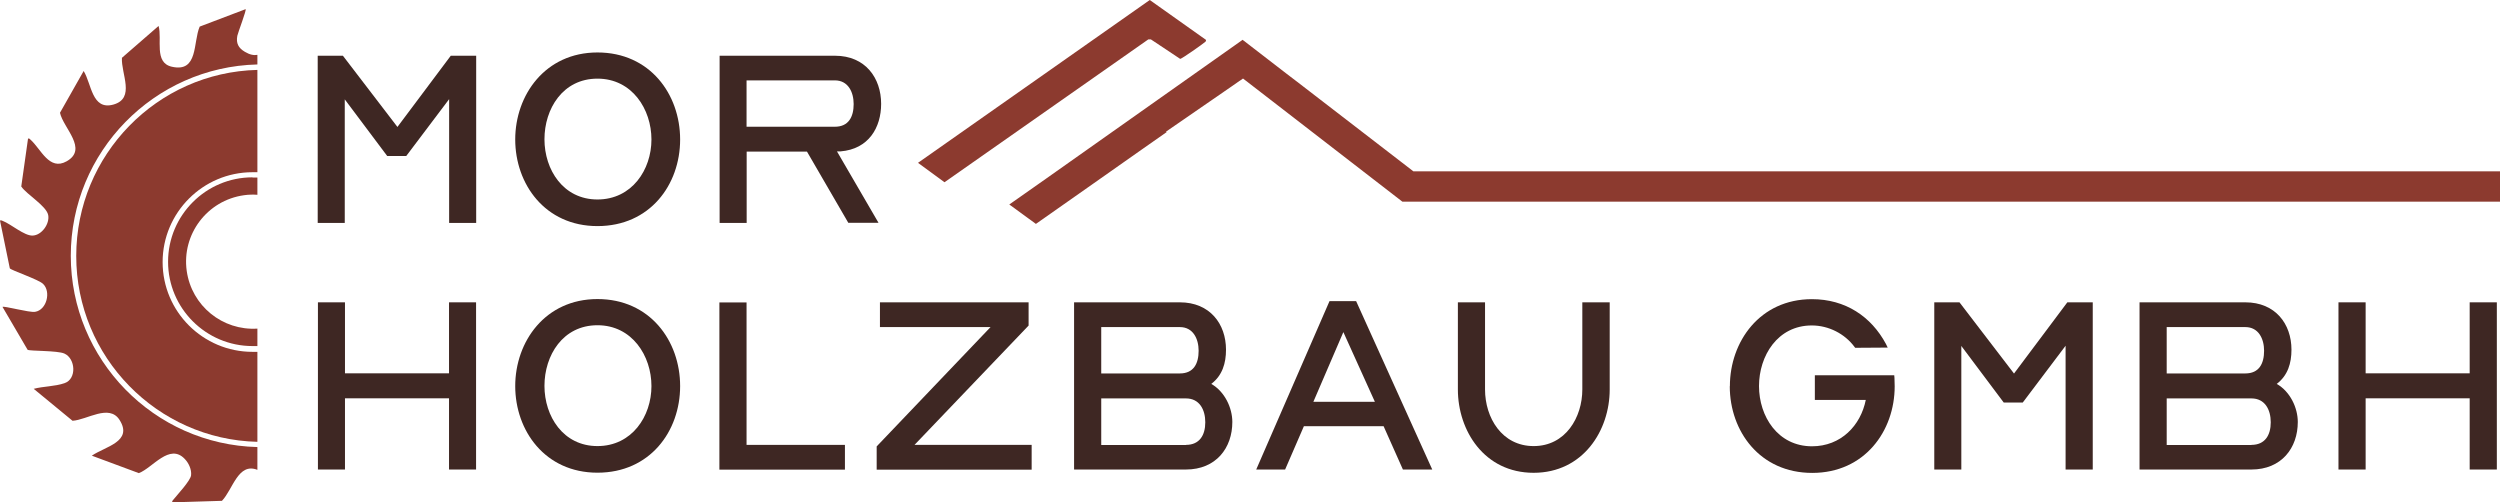
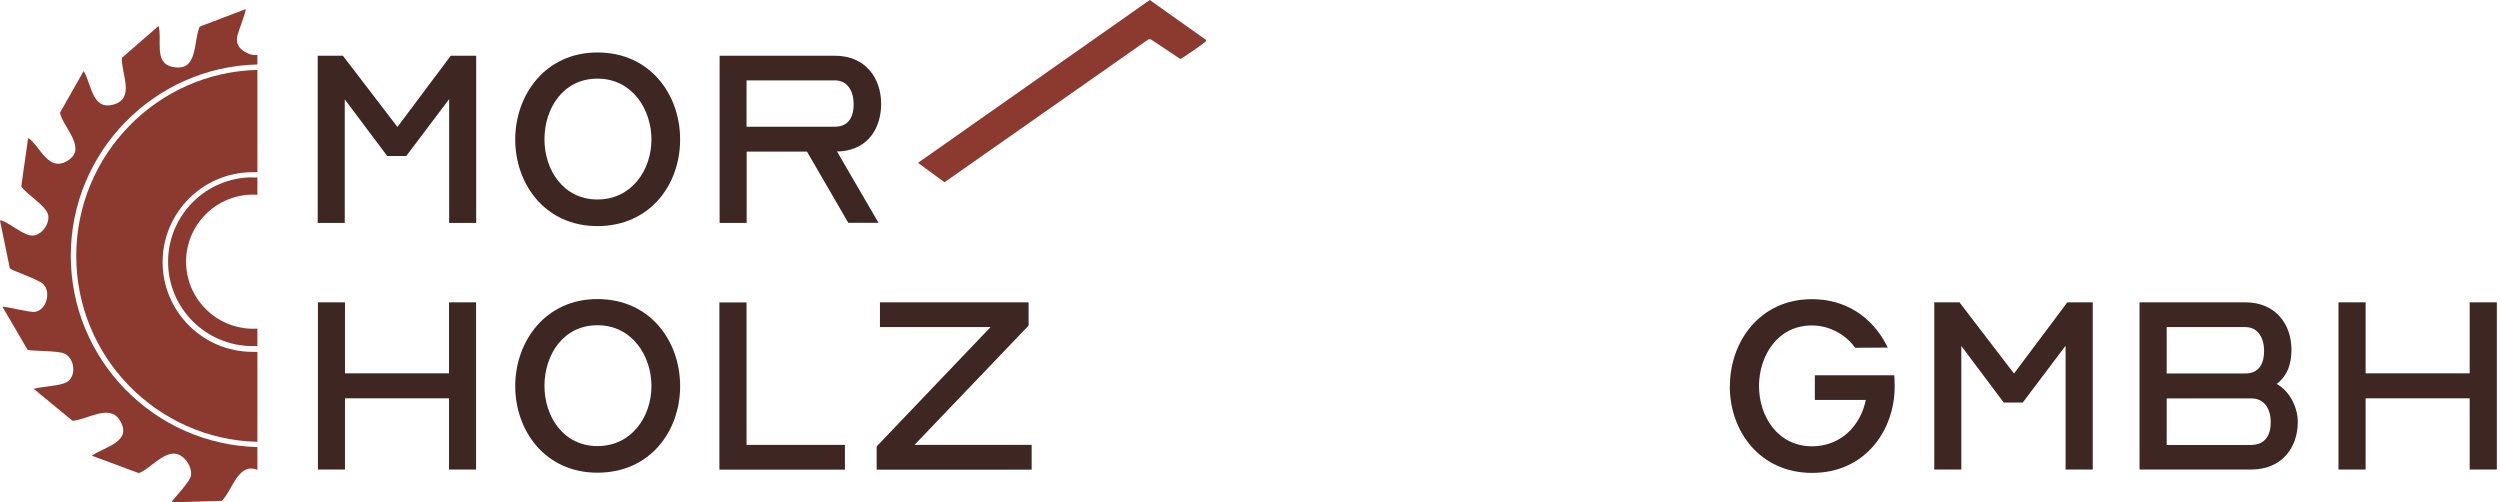
<svg xmlns="http://www.w3.org/2000/svg" id="Ebene_2" data-name="Ebene 2" viewBox="0 0 229.22 46.06">
  <defs>
    <style>
      .cls-1 {
        fill: #8c3a2f;
      }

      .cls-2 {
        fill: #3e2723;
      }
    </style>
  </defs>
  <g id="Ebene_2-2" data-name="Ebene 2">
    <g>
      <path class="cls-2" d="M35.5,14.3l-3.89-5.19v11.33h-2.48V5.11h2.31l5,6.53,4.89-6.53h2.33v15.33h-2.48v-11.35l-3.93,5.21h-1.75Z" />
      <path class="cls-2" d="M54.78,4.81c4.81,0,7.58,3.83,7.58,7.98s-2.77,7.94-7.58,7.94-7.54-3.86-7.54-7.94,2.75-7.98,7.54-7.98ZM54.78,18.29c3.16,0,4.95-2.73,4.95-5.5s-1.77-5.58-4.95-5.58-4.86,2.77-4.86,5.56,1.72,5.52,4.86,5.52Z" />
      <path class="cls-2" d="M68.46,13.91v6.53h-2.48V5.11h10.58c2.79,0,4.23,2.05,4.23,4.41,0,2.17-1.14,4.15-3.72,4.36h-.33l3.81,6.55h-2.77l-3.79-6.53h-5.54.01ZM76.55,11.62c1.25,0,1.72-.9,1.72-2.08,0-1.1-.51-2.17-1.72-2.17h-8.1v4.25h8.1Z" />
      <path class="cls-2" d="M43.65,43.05h-2.48v-6.53h-9.54v6.53h-2.48v-15.33h2.48v6.51h9.54v-6.51h2.48v15.33Z" />
      <path class="cls-2" d="M54.78,27.42c4.81,0,7.58,3.83,7.58,7.98s-2.77,7.94-7.58,7.94-7.54-3.86-7.54-7.94,2.75-7.98,7.54-7.98ZM54.78,40.9c3.16,0,4.95-2.73,4.95-5.5s-1.77-5.58-4.95-5.58-4.86,2.77-4.86,5.56,1.72,5.52,4.86,5.52Z" />
      <path class="cls-2" d="M65.97,27.73h2.48v13.06h9.02v2.27h-11.51v-15.33h0Z" />
      <path class="cls-2" d="M83.84,40.79h10.75v2.27h-14.21v-2.13l10.44-10.94h-10.14v-2.27h13.63v2.13l-10.46,10.94h-.01Z" />
-       <path class="cls-2" d="M108.74,43.05h-10.26v-15.33h9.7c2.75,0,4.23,1.98,4.23,4.34,0,1.24-.33,2.36-1.35,3.14,1.23.7,1.93,2.19,1.93,3.49,0,2.38-1.49,4.36-4.26,4.36h.01ZM108.18,34.24c1.26,0,1.72-.9,1.72-2.08,0-1.1-.51-2.17-1.72-2.17h-7.21v4.25h7.21ZM108.74,40.79c1.25,0,1.77-.9,1.77-2.07s-.54-2.19-1.77-2.19h-7.77v4.27h7.77Z" />
-       <path class="cls-2" d="M128.63,43.05l-1.77-3.97h-7.31l-1.72,3.97h-2.65l6.72-15.44h2.44l6.98,15.44h-2.7.01ZM126.06,36.84l-2.89-6.39-2.75,6.39h5.64Z" />
-       <path class="cls-2" d="M140.62,43.35c-4.54,0-6.95-3.88-6.95-7.64v-7.99h2.49v7.99c0,2.58,1.54,5.19,4.46,5.19s4.46-2.63,4.46-5.19v-7.99h2.51v7.99c0,3.76-2.44,7.64-6.98,7.64h0Z" />
      <path class="cls-2" d="M158.61,35.41c0-4.09,2.75-7.98,7.52-7.98,3.07,0,5.44,1.59,6.79,4.11l.16.33-2.98.02-.07-.09c-.89-1.2-2.37-1.96-3.91-1.96-3.14,0-4.84,2.79-4.84,5.56s1.72,5.52,4.86,5.52c2.65,0,4.46-1.9,4.93-4.25h-4.67v-2.26h7.28l.02.23c0,.25.02.51.02.78,0,4.09-2.75,7.94-7.56,7.94s-7.56-3.83-7.56-7.94h0Z" />
      <path class="cls-2" d="M183.72,36.91l-3.89-5.19v11.33h-2.48v-15.33h2.31l5,6.53,4.89-6.53h2.33v15.33h-2.49v-11.35l-3.93,5.21h-1.74Z" />
      <path class="cls-2" d="M206.43,43.05h-10.26v-15.33h9.7c2.75,0,4.23,1.98,4.23,4.34,0,1.24-.33,2.36-1.35,3.14,1.23.7,1.93,2.19,1.93,3.49,0,2.38-1.49,4.36-4.26,4.36h.01ZM205.87,34.24c1.26,0,1.72-.9,1.72-2.08,0-1.1-.51-2.17-1.72-2.17h-7.21v4.25h7.21ZM206.43,40.79c1.25,0,1.77-.9,1.77-2.07s-.54-2.19-1.77-2.19h-7.77v4.27h7.77Z" />
      <path class="cls-2" d="M228.93,43.05h-2.49v-6.53h-9.54v6.53h-2.49v-15.33h2.49v6.51h9.54v-6.51h2.49v15.33Z" />
      <path class="cls-1" d="M110.58,3.66s0,.11-.05.16c-.19.18-2.18,1.58-2.32,1.58l-2.69-1.79h-.23l-18.69,13.1-2.43-1.78L105.42,0s5.16,3.66,5.16,3.66Z" />
-       <path class="cls-1" d="M113.9,3.63l.16.12,3.89,3,1.01.77,9.62,7.41h0l1.01.78h99.63v2.78h-100.64l-12.15-9.39-2.46-1.9-.3.21h-.01l-.73.51-6.02,4.15.06.04-2.27,1.59-1.55,1.09-2.9,2.04-5.27,3.7-2.44-1.78,3.43-2.41,17.95-12.68-.02-.03Z" />
    </g>
    <path class="cls-1" d="M23.15,16.28h.45v1.58c-.4-.03-.81-.02-1.23.04-3.37.47-5.72,3.58-5.25,6.94.45,3.21,3.29,5.49,6.48,5.29v1.6h-.45c-4.27,0-7.74-3.47-7.74-7.73s3.47-7.74,7.74-7.74v.02Z" />
    <path class="cls-1" d="M23.6,6.41v9.38h-.45c-4.54,0-8.24,3.7-8.24,8.24s3.7,8.23,8.24,8.23h.45v8.25c-9.2-.22-16.61-7.78-16.61-17.04S14.4,6.63,23.6,6.41Z" />
    <path class="cls-1" d="M23.6,5.03v.88c-9.47.23-17.11,8.01-17.11,17.54s7.64,17.31,17.11,17.54v2.09c-1.77-.7-2.25,1.8-3.25,2.84l-4.55.14c-.04-.12.02-.15.08-.23.37-.46,1.58-1.75,1.64-2.25.06-.53-.22-1.13-.58-1.5-1.4-1.48-2.94.82-4.21,1.3l-4.31-1.6c1.21-.84,3.81-1.28,2.54-3.28-.95-1.49-2.98,0-4.31.08l-3.56-2.93c.91-.24,1.94-.21,2.83-.52,1.13-.38,1.01-2.25-.01-2.71-.62-.29-3.2-.22-3.38-.35L.23,28.14c.09-.12,2.48.54,2.99.45,1.06-.17,1.48-1.84.73-2.56-.42-.41-2.99-1.27-3.05-1.43l-.9-4.38c.11-.04.17,0,.26.04.74.28,1.97,1.37,2.73,1.34.84-.03,1.58-1.08,1.43-1.88-.17-.85-1.97-1.88-2.47-2.62l.62-4.39c.13-.04.14.03.22.09.97.86,1.72,2.89,3.32,1.99,2-1.13-.31-3.05-.61-4.45l2.17-3.83c.73,1.18.75,3.62,2.72,3.08,2.05-.57.7-2.83.79-4.29l3.36-2.92c.35,1.21-.45,3.37,1.22,3.74,2.44.55,1.93-2.25,2.55-3.68l4.21-1.6c.1.07-.7,2.14-.76,2.44-.13.69.1,1.12.69,1.47.45.27.83.34,1.15.28Z" />
  </g>
</svg>